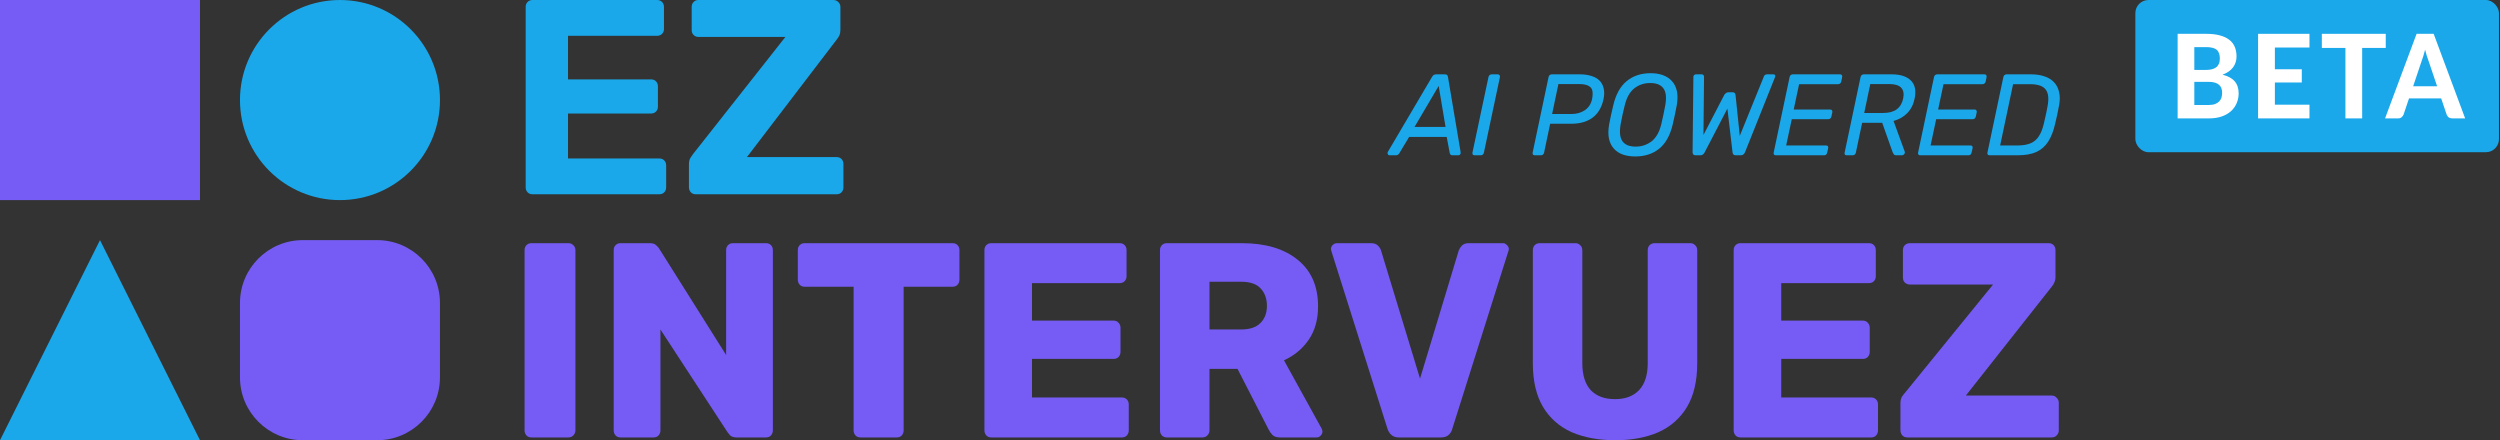
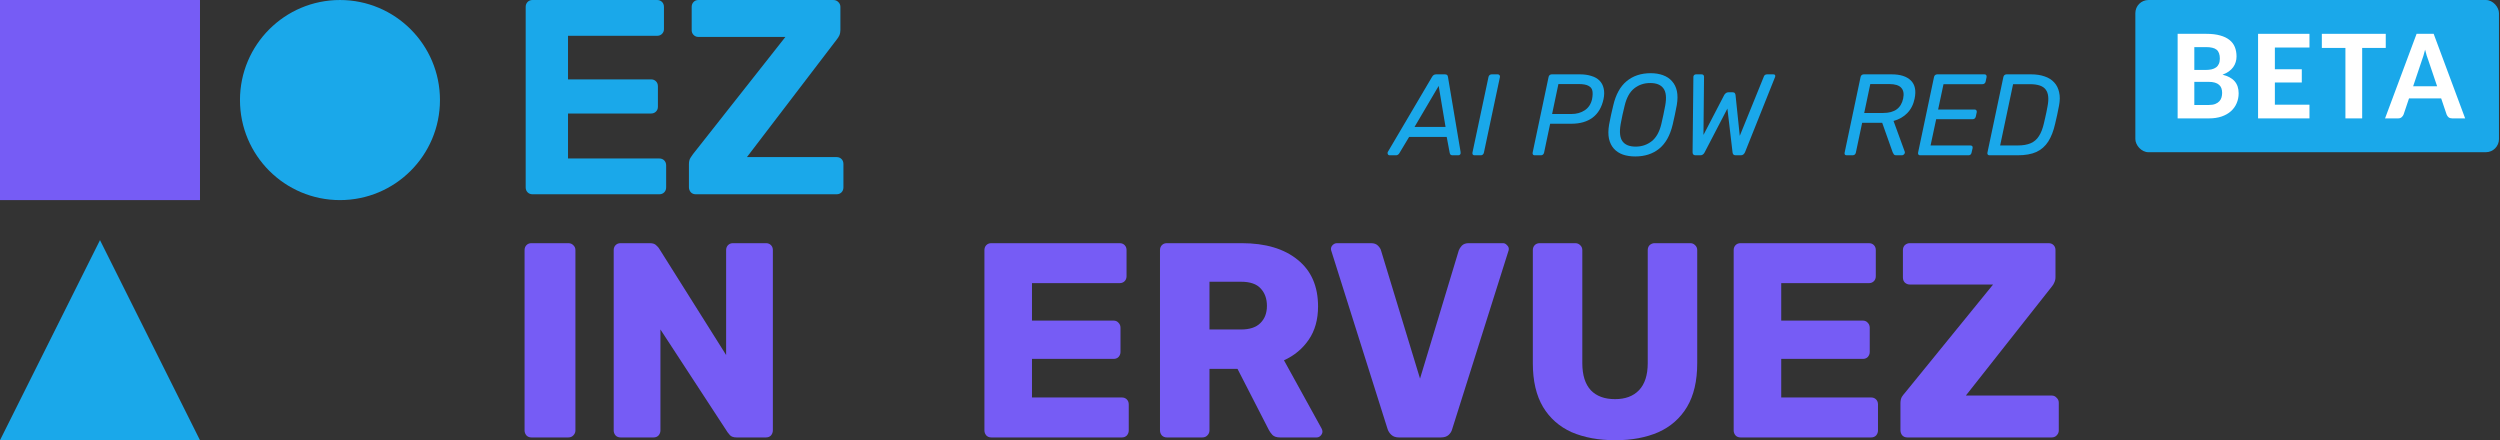
<svg xmlns="http://www.w3.org/2000/svg" width="761" height="134" viewBox="0 0 761 134" fill="none">
  <rect x="0" y="0" width="761" height="134" fill="#333333" stroke="none" />
  <rect y="0.001" width="60.875" height="60.909" fill="#765CF5" />
-   <path d="M73.05 92.235C73.05 81.663 81.614 73.092 92.178 73.092H114.796C125.361 73.092 133.925 81.663 133.925 92.235V114.858C133.925 125.431 125.361 134.001 114.796 134.001H92.178C81.614 134.001 73.05 125.431 73.05 114.858V92.235Z" fill="#765CF5" />
  <ellipse cx="103.487" cy="30.456" rx="30.438" ry="30.454" fill="#1AA8EA" />
  <path d="M30.438 73.092L60.875 134.001H0L30.438 73.092Z" fill="#1AA8EA" />
  <path d="M211.805 59.137C211.191 59.137 210.689 58.94 210.298 58.545C209.908 58.095 209.713 57.588 209.713 57.025V49.929C209.713 49.14 209.88 48.492 210.215 47.986C210.549 47.479 210.801 47.113 210.968 46.887L239.084 11.237H212.558C212 11.237 211.526 11.04 211.135 10.646C210.745 10.251 210.549 9.773 210.549 9.209V2.113C210.549 1.494 210.745 0.987 211.135 0.593C211.526 0.198 212 0.001 212.558 0.001H253.643C254.257 0.001 254.759 0.198 255.15 0.593C255.596 0.987 255.819 1.494 255.819 2.113V9.125C255.819 9.745 255.708 10.308 255.484 10.815C255.261 11.265 255.01 11.659 254.731 11.997L227.369 47.817H254.648C255.261 47.817 255.763 48.014 256.154 48.408C256.544 48.802 256.74 49.309 256.74 49.929V57.025C256.74 57.644 256.544 58.151 256.154 58.545C255.763 58.94 255.261 59.137 254.648 59.137H211.805Z" fill="#1AA8EA" />
  <path d="M162.11 59.137C161.496 59.137 160.994 58.94 160.604 58.545C160.213 58.151 160.018 57.644 160.018 57.025V2.113C160.018 1.494 160.213 0.987 160.604 0.593C160.994 0.198 161.496 0.001 162.11 0.001H200.016C200.629 0.001 201.131 0.198 201.522 0.593C201.912 0.987 202.108 1.494 202.108 2.113V8.872C202.108 9.435 201.912 9.913 201.522 10.308C201.131 10.702 200.629 10.899 200.016 10.899H172.904V24.162H198.175C198.788 24.162 199.291 24.36 199.681 24.754C200.072 25.148 200.267 25.655 200.267 26.274V32.526C200.267 33.089 200.072 33.568 199.681 33.962C199.291 34.356 198.788 34.553 198.175 34.553H172.904V48.239H200.685C201.299 48.239 201.801 48.436 202.191 48.83C202.582 49.225 202.777 49.731 202.777 50.351V57.025C202.777 57.644 202.582 58.151 202.191 58.545C201.801 58.94 201.299 59.137 200.685 59.137H162.11Z" fill="#1AA8EA" />
  <path d="M580.587 133.156C579.973 133.156 579.471 132.959 579.081 132.565C578.69 132.114 578.495 131.579 578.495 130.96V122.765C578.495 121.977 578.634 121.329 578.913 120.822C579.248 120.315 579.527 119.949 579.75 119.724L606.694 86.608H581.34C580.782 86.608 580.28 86.411 579.834 86.017C579.443 85.623 579.248 85.116 579.248 84.496V76.133C579.248 75.513 579.443 75.006 579.834 74.612C580.28 74.218 580.782 74.021 581.34 74.021H623.597C624.211 74.021 624.713 74.218 625.103 74.612C625.494 75.006 625.689 75.513 625.689 76.133V84.327C625.689 84.947 625.577 85.482 625.354 85.932C625.187 86.383 624.936 86.805 624.601 87.2L598.41 120.4H624.518C625.131 120.4 625.633 120.625 626.024 121.076C626.47 121.47 626.693 121.977 626.693 122.596V131.044C626.693 131.608 626.47 132.114 626.024 132.565C625.633 132.959 625.131 133.156 624.518 133.156H580.587Z" fill="#765CF5" />
  <path d="M529.822 133.156C529.208 133.156 528.706 132.959 528.316 132.565C527.925 132.114 527.73 131.608 527.73 131.044V76.133C527.73 75.513 527.925 75.006 528.316 74.612C528.706 74.218 529.208 74.021 529.822 74.021H568.899C569.513 74.021 570.015 74.218 570.406 74.612C570.796 75.006 570.991 75.513 570.991 76.133V84.074C570.991 84.693 570.796 85.2 570.406 85.594C570.015 85.989 569.513 86.186 568.899 86.186H542.206V97.591H567.058C567.672 97.591 568.174 97.816 568.565 98.266C568.955 98.661 569.15 99.168 569.15 99.787V107.137C569.15 107.7 568.955 108.207 568.565 108.657C568.174 109.052 567.672 109.249 567.058 109.249H542.206V120.991H569.569C570.182 120.991 570.685 121.188 571.075 121.583C571.465 121.977 571.661 122.484 571.661 123.103V131.044C571.661 131.608 571.465 132.114 571.075 132.565C570.685 132.959 570.182 133.156 569.569 133.156H529.822Z" fill="#765CF5" />
  <path d="M491.698 134.001C486.621 134.001 482.186 133.185 478.393 131.551C474.655 129.862 471.754 127.299 469.69 123.864C467.626 120.372 466.594 115.951 466.594 110.6V76.133C466.594 75.513 466.789 75.006 467.18 74.612C467.57 74.218 468.073 74.021 468.686 74.021H479.481C480.094 74.021 480.596 74.218 480.987 74.612C481.433 75.006 481.656 75.513 481.656 76.133V110.516C481.656 114.177 482.521 116.936 484.25 118.795C485.98 120.597 488.434 121.498 491.614 121.498C494.738 121.498 497.164 120.597 498.894 118.795C500.679 116.936 501.571 114.177 501.571 110.516V76.133C501.571 75.513 501.767 75.006 502.157 74.612C502.603 74.218 503.106 74.021 503.663 74.021H514.542C515.099 74.021 515.574 74.218 515.964 74.612C516.41 75.006 516.633 75.513 516.633 76.133V110.6C516.633 115.951 515.601 120.372 513.537 123.864C511.473 127.299 508.573 129.862 504.835 131.551C501.097 133.185 496.718 134.001 491.698 134.001Z" fill="#765CF5" />
  <path d="M425.813 133.156C424.865 133.156 424.112 132.903 423.554 132.396C422.996 131.889 422.606 131.298 422.383 130.622L405.312 76.555C405.201 76.273 405.145 76.02 405.145 75.795C405.145 75.344 405.312 74.95 405.647 74.612C406.038 74.218 406.484 74.021 406.986 74.021H417.362C418.255 74.021 418.952 74.274 419.454 74.781C419.956 75.288 420.263 75.767 420.374 76.217L432.257 115.247L444.055 76.217C444.222 75.767 444.529 75.288 444.976 74.781C445.478 74.274 446.175 74.021 447.067 74.021H457.527C457.973 74.021 458.364 74.218 458.699 74.612C459.089 74.95 459.284 75.344 459.284 75.795C459.284 76.02 459.229 76.273 459.117 76.555L442.047 130.622C441.879 131.298 441.517 131.889 440.959 132.396C440.401 132.903 439.62 133.156 438.616 133.156H425.813Z" fill="#765CF5" />
  <path d="M355.194 133.156C354.58 133.156 354.078 132.959 353.687 132.565C353.297 132.114 353.102 131.608 353.102 131.044V76.133C353.102 75.513 353.297 75.006 353.687 74.612C354.078 74.218 354.58 74.021 355.194 74.021H377.954C385.206 74.021 390.896 75.71 395.024 79.09C399.152 82.412 401.216 87.143 401.216 93.282C401.216 97.281 400.268 100.66 398.371 103.42C396.475 106.179 393.964 108.263 390.84 109.671L402.304 130.453C402.471 130.791 402.555 131.101 402.555 131.382C402.555 131.833 402.36 132.255 401.969 132.649C401.635 132.987 401.244 133.156 400.798 133.156H389.669C388.609 133.156 387.828 132.903 387.326 132.396C386.824 131.833 386.461 131.326 386.238 130.875L376.699 112.29H368.164V131.044C368.164 131.608 367.941 132.114 367.494 132.565C367.104 132.959 366.602 133.156 365.988 133.156H355.194ZM368.164 100.294H377.787C380.408 100.294 382.361 99.646 383.644 98.351C384.983 97.055 385.652 95.31 385.652 93.113C385.652 90.917 385.011 89.143 383.728 87.791C382.5 86.439 380.52 85.763 377.787 85.763H368.164V100.294Z" fill="#765CF5" />
  <path d="M301.751 133.156C301.138 133.156 300.636 132.959 300.245 132.565C299.855 132.114 299.659 131.608 299.659 131.044V76.133C299.659 75.513 299.855 75.006 300.245 74.612C300.636 74.218 301.138 74.021 301.751 74.021H340.829C341.442 74.021 341.945 74.218 342.335 74.612C342.726 75.006 342.921 75.513 342.921 76.133V84.074C342.921 84.693 342.726 85.2 342.335 85.594C341.945 85.989 341.442 86.186 340.829 86.186H314.136V97.591H338.988C339.602 97.591 340.104 97.816 340.494 98.266C340.885 98.661 341.08 99.168 341.08 99.787V107.137C341.08 107.7 340.885 108.207 340.494 108.657C340.104 109.052 339.602 109.249 338.988 109.249H314.136V120.991H341.498C342.112 120.991 342.614 121.188 343.004 121.583C343.395 121.977 343.59 122.484 343.59 123.103V131.044C343.59 131.608 343.395 132.114 343.004 132.565C342.614 132.959 342.112 133.156 341.498 133.156H301.751Z" fill="#765CF5" />
-   <path d="M261.931 133.156C261.317 133.156 260.815 132.959 260.424 132.565C260.034 132.114 259.839 131.608 259.839 131.044V87.284H244.944C244.33 87.284 243.828 87.087 243.438 86.693C243.047 86.242 242.852 85.735 242.852 85.172V76.133C242.852 75.513 243.047 75.006 243.438 74.612C243.828 74.218 244.33 74.021 244.944 74.021H289.963C290.576 74.021 291.078 74.218 291.469 74.612C291.859 75.006 292.055 75.513 292.055 76.133V85.172C292.055 85.735 291.859 86.242 291.469 86.693C291.078 87.087 290.576 87.284 289.963 87.284H275.068V131.044C275.068 131.608 274.873 132.114 274.482 132.565C274.092 132.959 273.59 133.156 272.976 133.156H261.931Z" fill="#765CF5" />
  <path d="M188.901 133.156C188.288 133.156 187.786 132.959 187.395 132.565C187.005 132.114 186.809 131.608 186.809 131.044V76.133C186.809 75.513 187.005 75.006 187.395 74.612C187.786 74.218 188.288 74.021 188.901 74.021H197.771C198.72 74.021 199.389 74.246 199.779 74.697C200.226 75.091 200.505 75.401 200.616 75.626L221.034 108.066V76.133C221.034 75.513 221.229 75.006 221.619 74.612C222.01 74.218 222.512 74.021 223.125 74.021H233.167C233.78 74.021 234.282 74.218 234.673 74.612C235.063 75.006 235.259 75.513 235.259 76.133V130.96C235.259 131.579 235.063 132.114 234.673 132.565C234.282 132.959 233.78 133.156 233.167 133.156H224.213C223.321 133.156 222.651 132.931 222.205 132.481C221.815 132.03 221.563 131.72 221.452 131.551L201.035 100.294V131.044C201.035 131.608 200.839 132.114 200.449 132.565C200.058 132.959 199.556 133.156 198.943 133.156H188.901Z" fill="#765CF5" />
  <path d="M161.771 133.156C161.158 133.156 160.655 132.959 160.265 132.565C159.875 132.115 159.679 131.608 159.679 131.044V76.133C159.679 75.513 159.875 75.007 160.265 74.612C160.655 74.218 161.158 74.021 161.771 74.021H172.984C173.598 74.021 174.1 74.218 174.49 74.612C174.936 75.007 175.16 75.513 175.16 76.133V131.044C175.16 131.608 174.936 132.115 174.49 132.565C174.1 132.959 173.598 133.156 172.984 133.156H161.771Z" fill="#765CF5" />
  <path d="M605.601 47.272C605.369 47.272 605.194 47.202 605.078 47.061C604.962 46.897 604.927 46.697 604.974 46.462L609.82 23.477C609.866 23.219 609.971 23.02 610.134 22.879C610.32 22.715 610.529 22.632 610.761 22.632H618.292C619.849 22.632 621.221 22.843 622.406 23.266C623.592 23.665 624.556 24.275 625.3 25.096C626.044 25.894 626.544 26.892 626.799 28.088C627.078 29.285 627.067 30.646 626.764 32.171C626.555 33.227 626.369 34.154 626.207 34.952C626.044 35.75 625.835 36.665 625.579 37.698C625.091 39.857 624.394 41.652 623.487 43.083C622.581 44.491 621.384 45.547 619.896 46.251C618.408 46.932 616.479 47.272 614.108 47.272H605.601ZM608.844 44.28H614.143C615.747 44.28 617.072 44.057 618.118 43.611C619.164 43.165 620.001 42.45 620.628 41.464C621.279 40.478 621.79 39.176 622.162 37.557C622.325 36.853 622.464 36.243 622.581 35.727C622.72 35.187 622.836 34.659 622.929 34.143C623.045 33.603 623.162 32.993 623.278 32.312C623.72 30.036 623.534 28.358 622.72 27.279C621.93 26.176 620.326 25.624 617.909 25.624H612.783L608.844 44.28Z" fill="#1AA8EA" />
  <path d="M584.491 47.272C584.259 47.272 584.084 47.202 583.968 47.061C583.852 46.897 583.817 46.697 583.864 46.462L588.71 23.477C588.756 23.219 588.861 23.02 589.024 22.879C589.21 22.715 589.419 22.632 589.651 22.632H604.086C604.341 22.632 604.516 22.715 604.608 22.879C604.725 23.02 604.76 23.219 604.713 23.477L604.434 24.815C604.388 25.073 604.271 25.272 604.086 25.413C603.923 25.554 603.714 25.624 603.458 25.624H591.604L589.965 33.333H601.052C601.308 33.333 601.494 33.415 601.61 33.579C601.726 33.72 601.761 33.92 601.715 34.178L601.436 35.48C601.389 35.715 601.273 35.914 601.087 36.078C600.924 36.219 600.715 36.29 600.459 36.29H589.372L587.664 44.28H599.797C600.053 44.28 600.239 44.35 600.355 44.491C600.471 44.632 600.506 44.831 600.459 45.09L600.146 46.462C600.099 46.697 599.995 46.897 599.832 47.061C599.669 47.202 599.46 47.272 599.204 47.272H584.491Z" fill="#1AA8EA" />
  <path d="M562.133 47.272C561.877 47.272 561.691 47.202 561.575 47.061C561.482 46.897 561.459 46.697 561.505 46.462L566.352 23.477C566.398 23.219 566.503 23.02 566.666 22.879C566.851 22.715 567.072 22.632 567.328 22.632H575.835C578.462 22.632 580.403 23.254 581.658 24.498C582.936 25.742 583.32 27.584 582.808 30.024C582.436 31.831 581.681 33.309 580.542 34.459C579.426 35.586 578.043 36.372 576.393 36.818L579.81 46.181C579.833 46.251 579.845 46.31 579.845 46.357C579.845 46.404 579.833 46.474 579.81 46.568C579.787 46.756 579.682 46.92 579.496 47.061C579.31 47.202 579.124 47.272 578.938 47.272H577.265C576.869 47.272 576.602 47.166 576.463 46.955C576.323 46.744 576.207 46.533 576.114 46.322L572.941 37.381H566.84L564.922 46.462C564.876 46.697 564.76 46.897 564.574 47.061C564.388 47.202 564.167 47.272 563.911 47.272H562.133ZM567.467 34.389H573.22C574.963 34.389 576.335 34.025 577.334 33.298C578.357 32.547 579.02 31.444 579.322 29.989C579.624 28.558 579.426 27.466 578.729 26.715C578.055 25.965 576.835 25.589 575.068 25.589H569.315L567.467 34.389Z" fill="#1AA8EA" />
-   <path d="M540.535 47.272C540.302 47.272 540.128 47.202 540.012 47.061C539.895 46.897 539.861 46.697 539.907 46.462L544.753 23.477C544.8 23.219 544.904 23.02 545.067 22.879C545.253 22.715 545.462 22.632 545.695 22.632H560.129C560.385 22.632 560.559 22.715 560.652 22.879C560.768 23.02 560.803 23.219 560.757 23.477L560.478 24.815C560.431 25.073 560.315 25.272 560.129 25.413C559.966 25.554 559.757 25.624 559.501 25.624H547.647L546.008 33.333H557.096C557.351 33.333 557.537 33.415 557.654 33.579C557.77 33.72 557.805 33.92 557.758 34.178L557.479 35.48C557.433 35.715 557.316 35.914 557.131 36.078C556.968 36.219 556.759 36.29 556.503 36.29H545.416L543.707 44.28H555.841C556.096 44.28 556.282 44.35 556.398 44.491C556.515 44.632 556.549 44.831 556.503 45.09L556.189 46.462C556.143 46.697 556.038 46.897 555.875 47.061C555.713 47.202 555.503 47.272 555.248 47.272H540.535Z" fill="#1AA8EA" />
  <path d="M516.128 47.272C515.826 47.272 515.594 47.19 515.431 47.026C515.292 46.861 515.222 46.627 515.222 46.322L515.466 23.372C515.466 23.184 515.536 23.02 515.675 22.879C515.815 22.715 516 22.632 516.233 22.632H517.941C518.22 22.632 518.418 22.703 518.534 22.843C518.65 22.984 518.708 23.16 518.708 23.372L518.534 41.077L524.845 28.933C524.961 28.722 525.124 28.534 525.333 28.37C525.542 28.182 525.809 28.088 526.135 28.088H527.39C527.738 28.088 527.971 28.182 528.087 28.37C528.203 28.534 528.273 28.722 528.296 28.933L529.586 41.358L536.943 23.231C537.106 22.832 537.431 22.632 537.919 22.632H539.802C540.104 22.632 540.29 22.726 540.36 22.914C540.43 23.078 540.406 23.289 540.29 23.547L531.19 46.322C531.051 46.627 530.876 46.861 530.667 47.026C530.458 47.19 530.202 47.272 529.9 47.272H528.366C528.041 47.272 527.797 47.19 527.634 47.026C527.494 46.861 527.413 46.65 527.39 46.392L525.821 33.051L518.883 46.392C518.766 46.65 518.592 46.861 518.36 47.026C518.15 47.19 517.895 47.272 517.593 47.272H516.128Z" fill="#1AA8EA" />
  <path d="M497.758 47.624C496.386 47.624 495.143 47.436 494.027 47.061C492.911 46.662 491.993 46.064 491.273 45.266C490.552 44.468 490.052 43.459 489.774 42.239C489.518 41.018 489.529 39.587 489.808 37.944C489.994 36.912 490.192 35.926 490.401 34.987C490.61 34.025 490.843 33.028 491.098 31.995C491.865 28.734 493.214 26.305 495.143 24.709C497.095 23.09 499.536 22.28 502.465 22.28C503.859 22.28 505.103 22.48 506.195 22.879C507.311 23.278 508.229 23.888 508.95 24.709C509.693 25.53 510.193 26.54 510.449 27.736C510.704 28.933 510.693 30.353 510.414 31.995C510.228 33.028 510.03 34.025 509.821 34.987C509.612 35.926 509.391 36.912 509.159 37.944C508.368 41.253 506.997 43.694 505.045 45.266C503.115 46.838 500.686 47.624 497.758 47.624ZM497.897 44.632C499.733 44.632 501.349 44.092 502.743 43.013C504.138 41.934 505.126 40.185 505.707 37.768C505.963 36.712 506.172 35.774 506.335 34.952C506.521 34.107 506.706 33.169 506.892 32.136C507.334 29.719 507.148 27.971 506.335 26.892C505.544 25.812 504.208 25.272 502.325 25.272C500.466 25.272 498.85 25.812 497.479 26.892C496.107 27.971 495.131 29.719 494.55 32.136C494.294 33.169 494.074 34.107 493.888 34.952C493.702 35.774 493.516 36.712 493.33 37.768C492.911 40.185 493.097 41.934 493.888 43.013C494.678 44.092 496.014 44.632 497.897 44.632Z" fill="#1AA8EA" />
  <path d="M467.16 47.272C466.928 47.272 466.754 47.202 466.637 47.061C466.521 46.897 466.486 46.697 466.533 46.462L471.379 23.477C471.426 23.219 471.53 23.02 471.693 22.879C471.879 22.715 472.088 22.632 472.321 22.632H480.932C482.257 22.632 483.419 22.797 484.419 23.125C485.442 23.43 486.267 23.899 486.894 24.533C487.522 25.167 487.94 25.953 488.149 26.892C488.382 27.83 488.37 28.921 488.115 30.165C487.58 32.653 486.476 34.53 484.802 35.797C483.129 37.041 480.979 37.663 478.352 37.663H471.867L470.019 46.462C469.973 46.697 469.857 46.897 469.671 47.061C469.508 47.202 469.299 47.272 469.043 47.272H467.16ZM472.46 34.706H478.283C479.91 34.706 481.293 34.319 482.432 33.544C483.57 32.77 484.303 31.643 484.628 30.165C484.814 29.179 484.849 28.358 484.733 27.701C484.616 27.02 484.233 26.504 483.582 26.152C482.931 25.777 481.932 25.589 480.584 25.589H474.378L472.46 34.706Z" fill="#1AA8EA" />
  <path d="M448.877 47.272C448.621 47.272 448.435 47.202 448.319 47.061C448.203 46.897 448.168 46.697 448.214 46.462L453.095 23.442C453.142 23.207 453.247 23.02 453.409 22.879C453.595 22.715 453.804 22.632 454.037 22.632H455.92C456.152 22.632 456.326 22.715 456.443 22.879C456.582 23.02 456.628 23.207 456.582 23.442L451.701 46.462C451.654 46.697 451.538 46.897 451.352 47.061C451.189 47.202 450.992 47.272 450.759 47.272H448.877Z" fill="#1AA8EA" />
  <path d="M423.047 47.272C422.744 47.272 422.547 47.155 422.454 46.92C422.338 46.662 422.349 46.416 422.489 46.181L435.912 23.407C436.051 23.172 436.214 22.984 436.4 22.843C436.609 22.703 436.865 22.632 437.167 22.632H439.817C440.142 22.632 440.375 22.703 440.514 22.843C440.654 22.984 440.735 23.172 440.758 23.407L444.593 46.181C444.663 46.533 444.628 46.803 444.489 46.99C444.349 47.178 444.163 47.272 443.931 47.272H442.153C441.897 47.272 441.7 47.213 441.56 47.096C441.421 46.955 441.328 46.756 441.281 46.498L440.375 41.675H428.939L425.94 46.674C425.847 46.838 425.708 46.979 425.522 47.096C425.359 47.213 425.162 47.272 424.929 47.272H423.047ZM430.578 38.648H440.026L437.934 26.152L430.578 38.648Z" fill="#1AA8EA" />
  <rect x="650" width="110.688" height="46.334" rx="4" fill="#1AA8EA" />
  <path d="M741.858 26.263L739.199 18.386C739.041 17.972 738.872 17.487 738.691 16.931C738.522 16.376 738.358 15.773 738.2 15.122C738.042 15.784 737.873 16.399 737.692 16.967C737.523 17.523 737.359 18.008 737.201 18.422L734.56 26.263H741.858ZM750.391 36.038H746.446C746.006 36.038 745.645 35.931 745.362 35.719C745.091 35.494 744.888 35.21 744.753 34.867L743.094 29.953H733.307L731.648 34.867C731.535 35.163 731.337 35.435 731.055 35.683C730.773 35.92 730.417 36.038 729.988 36.038H726.01L735.61 10.297H740.808L750.391 36.038Z" fill="white" />
  <path d="M726.223 14.59H719.044V36.038H713.947V14.59H706.768V10.297H726.223V14.59Z" fill="white" />
  <path d="M692.471 14.466V21.083H700.666V25.11H692.471V31.869H703.002V36.038H687.357V10.297H703.002V14.466H692.471Z" fill="white" />
  <path d="M672.302 31.958C673.114 31.958 673.78 31.857 674.299 31.656C674.83 31.443 675.253 31.165 675.569 30.822C675.885 30.479 676.106 30.089 676.23 29.651C676.354 29.202 676.416 28.741 676.416 28.268C676.416 27.747 676.343 27.28 676.196 26.866C676.049 26.452 675.812 26.103 675.485 25.82C675.157 25.524 674.728 25.299 674.198 25.145C673.679 24.992 673.035 24.915 672.268 24.915H667.95V31.958H672.302ZM667.95 14.341V21.296H671.286C671.997 21.296 672.629 21.236 673.182 21.118C673.735 20.988 674.198 20.787 674.57 20.515C674.943 20.243 675.225 19.888 675.417 19.451C675.62 19.001 675.722 18.463 675.722 17.836C675.722 17.198 675.637 16.654 675.468 16.204C675.31 15.755 675.061 15.394 674.723 15.122C674.384 14.85 673.955 14.655 673.436 14.537C672.917 14.406 672.302 14.341 671.59 14.341H667.95ZM671.59 10.297C673.238 10.297 674.644 10.462 675.806 10.793C676.98 11.113 677.934 11.574 678.668 12.177C679.413 12.768 679.955 13.49 680.293 14.341C680.632 15.193 680.801 16.145 680.801 17.198C680.801 17.789 680.717 18.357 680.547 18.901C680.389 19.445 680.135 19.959 679.785 20.444C679.447 20.917 679.006 21.349 678.465 21.739C677.923 22.13 677.279 22.461 676.534 22.733C678.205 23.147 679.441 23.821 680.242 24.755C681.044 25.689 681.445 26.902 681.445 28.392C681.445 29.48 681.241 30.491 680.835 31.425C680.44 32.36 679.859 33.17 679.091 33.856C678.324 34.542 677.375 35.08 676.247 35.47C675.129 35.849 673.842 36.038 672.386 36.038H662.871V10.297H671.59Z" fill="white" />
</svg>